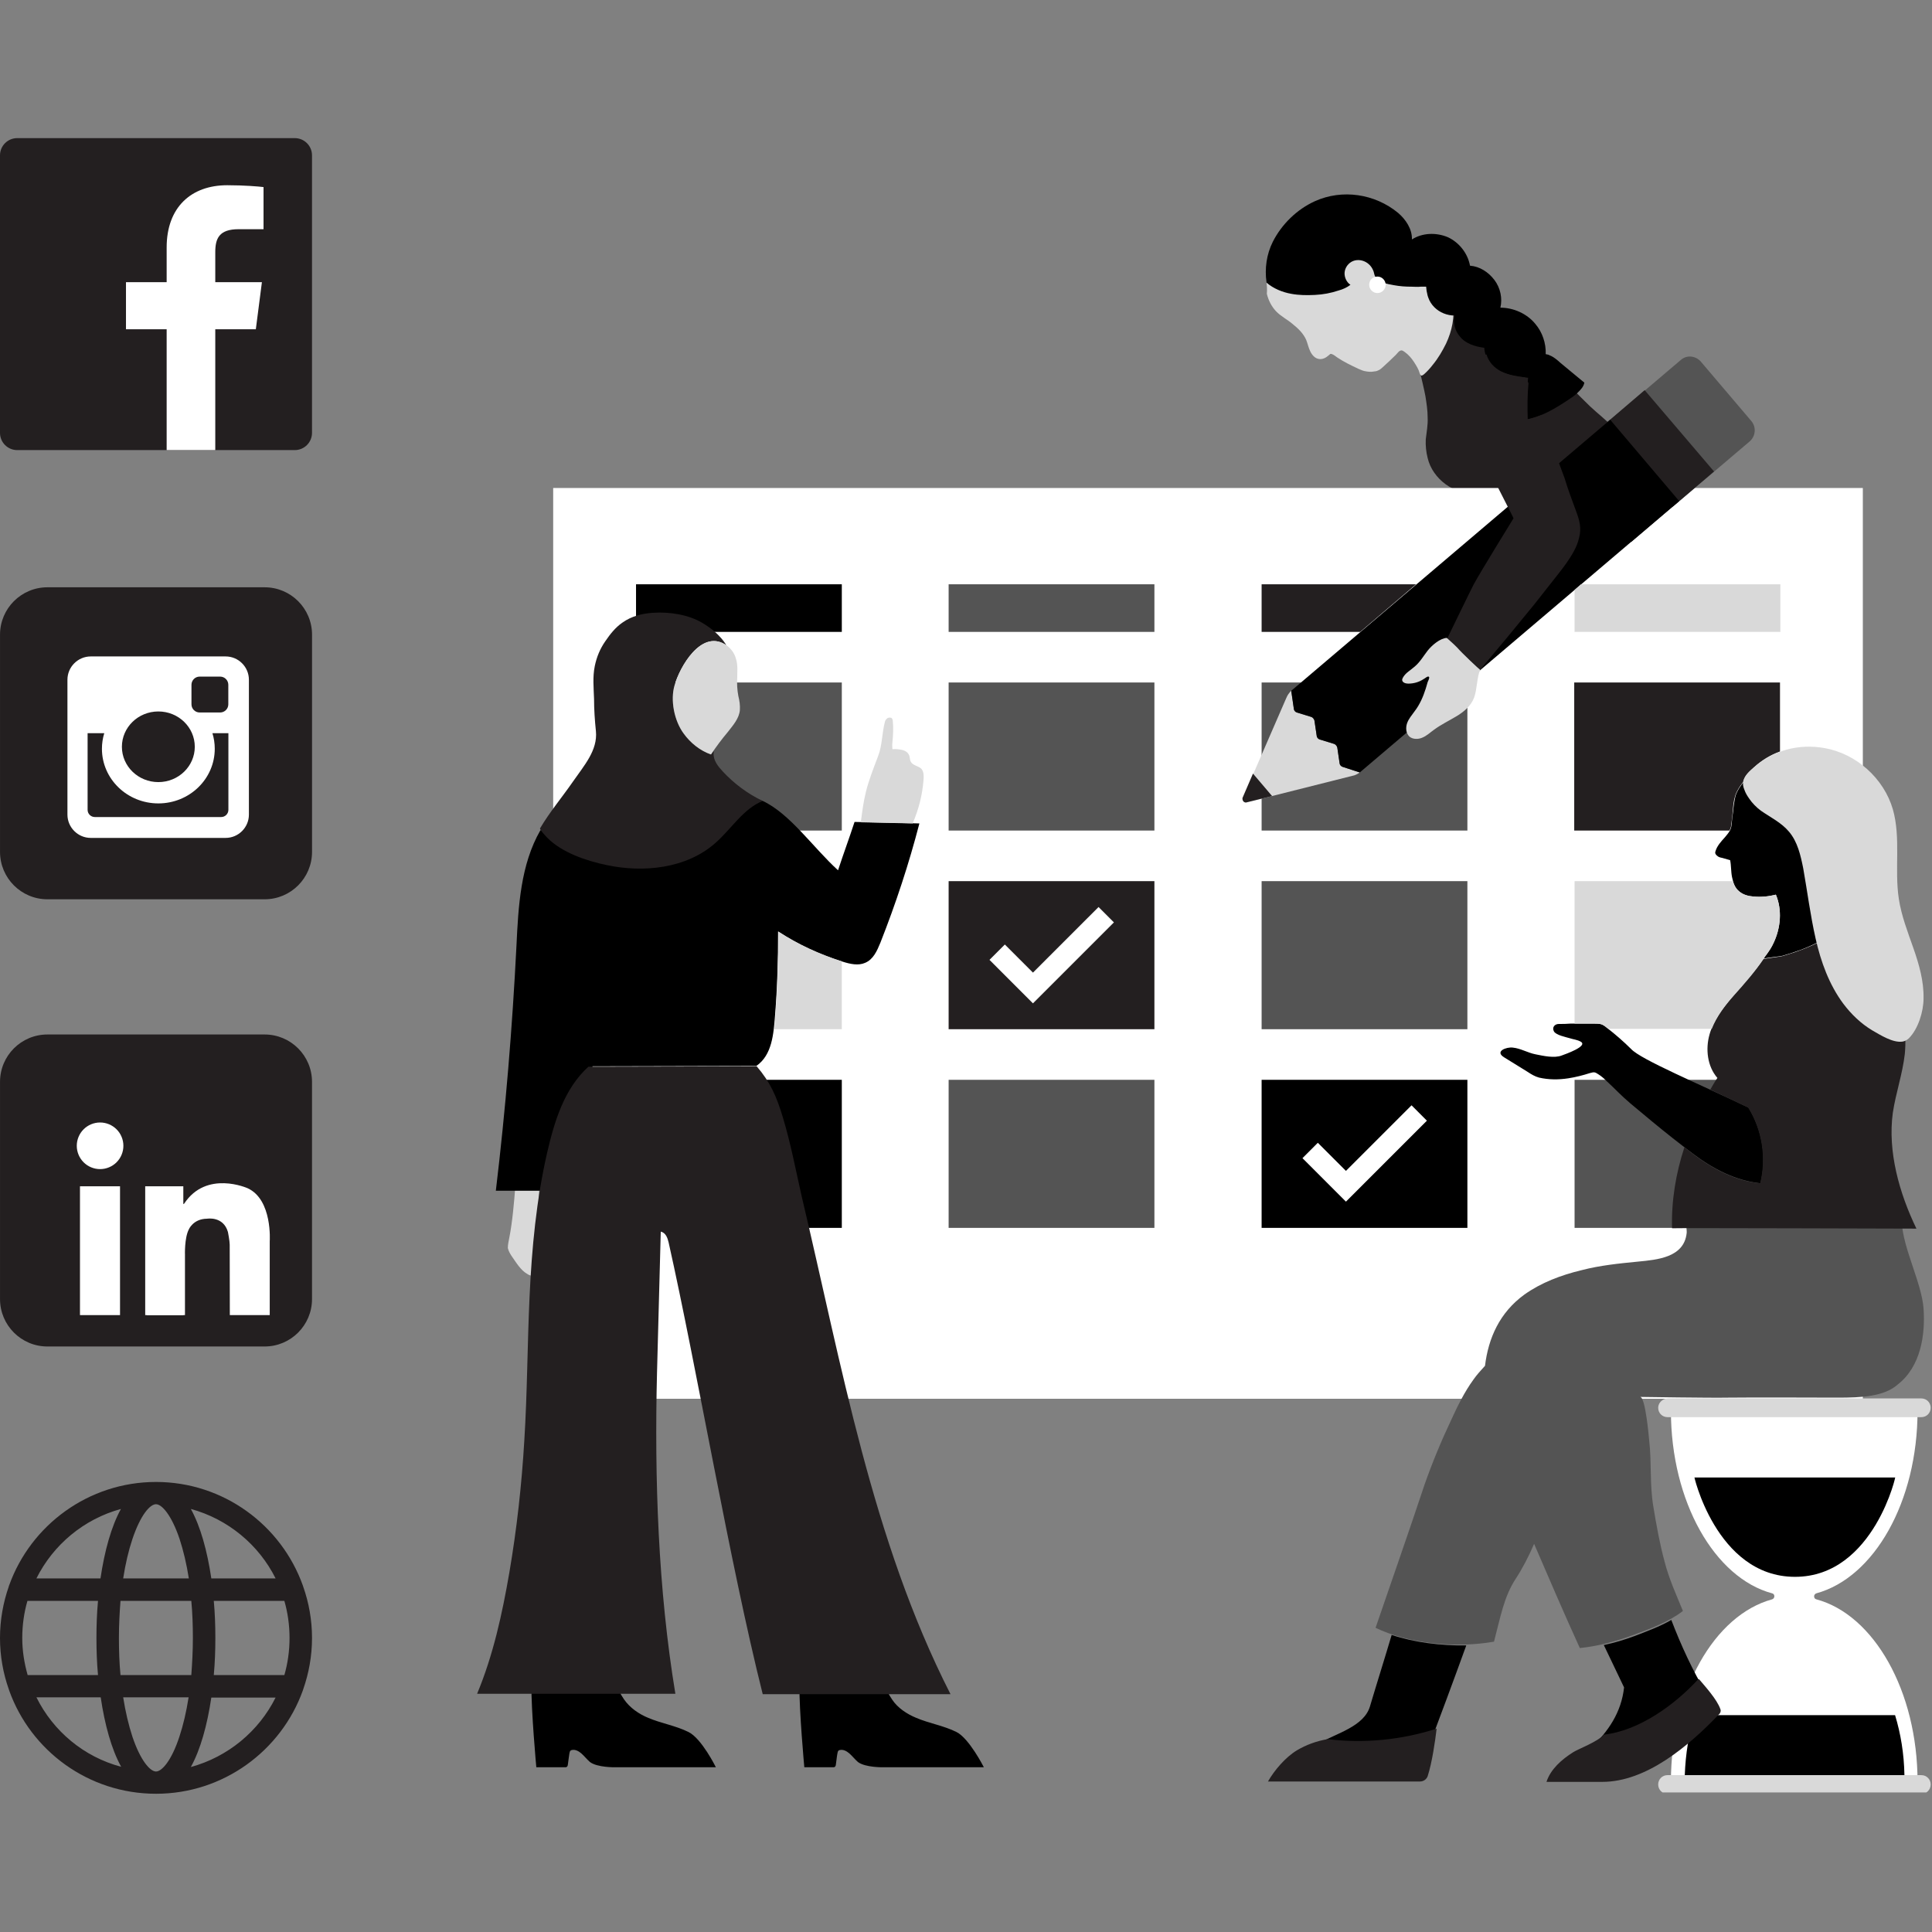
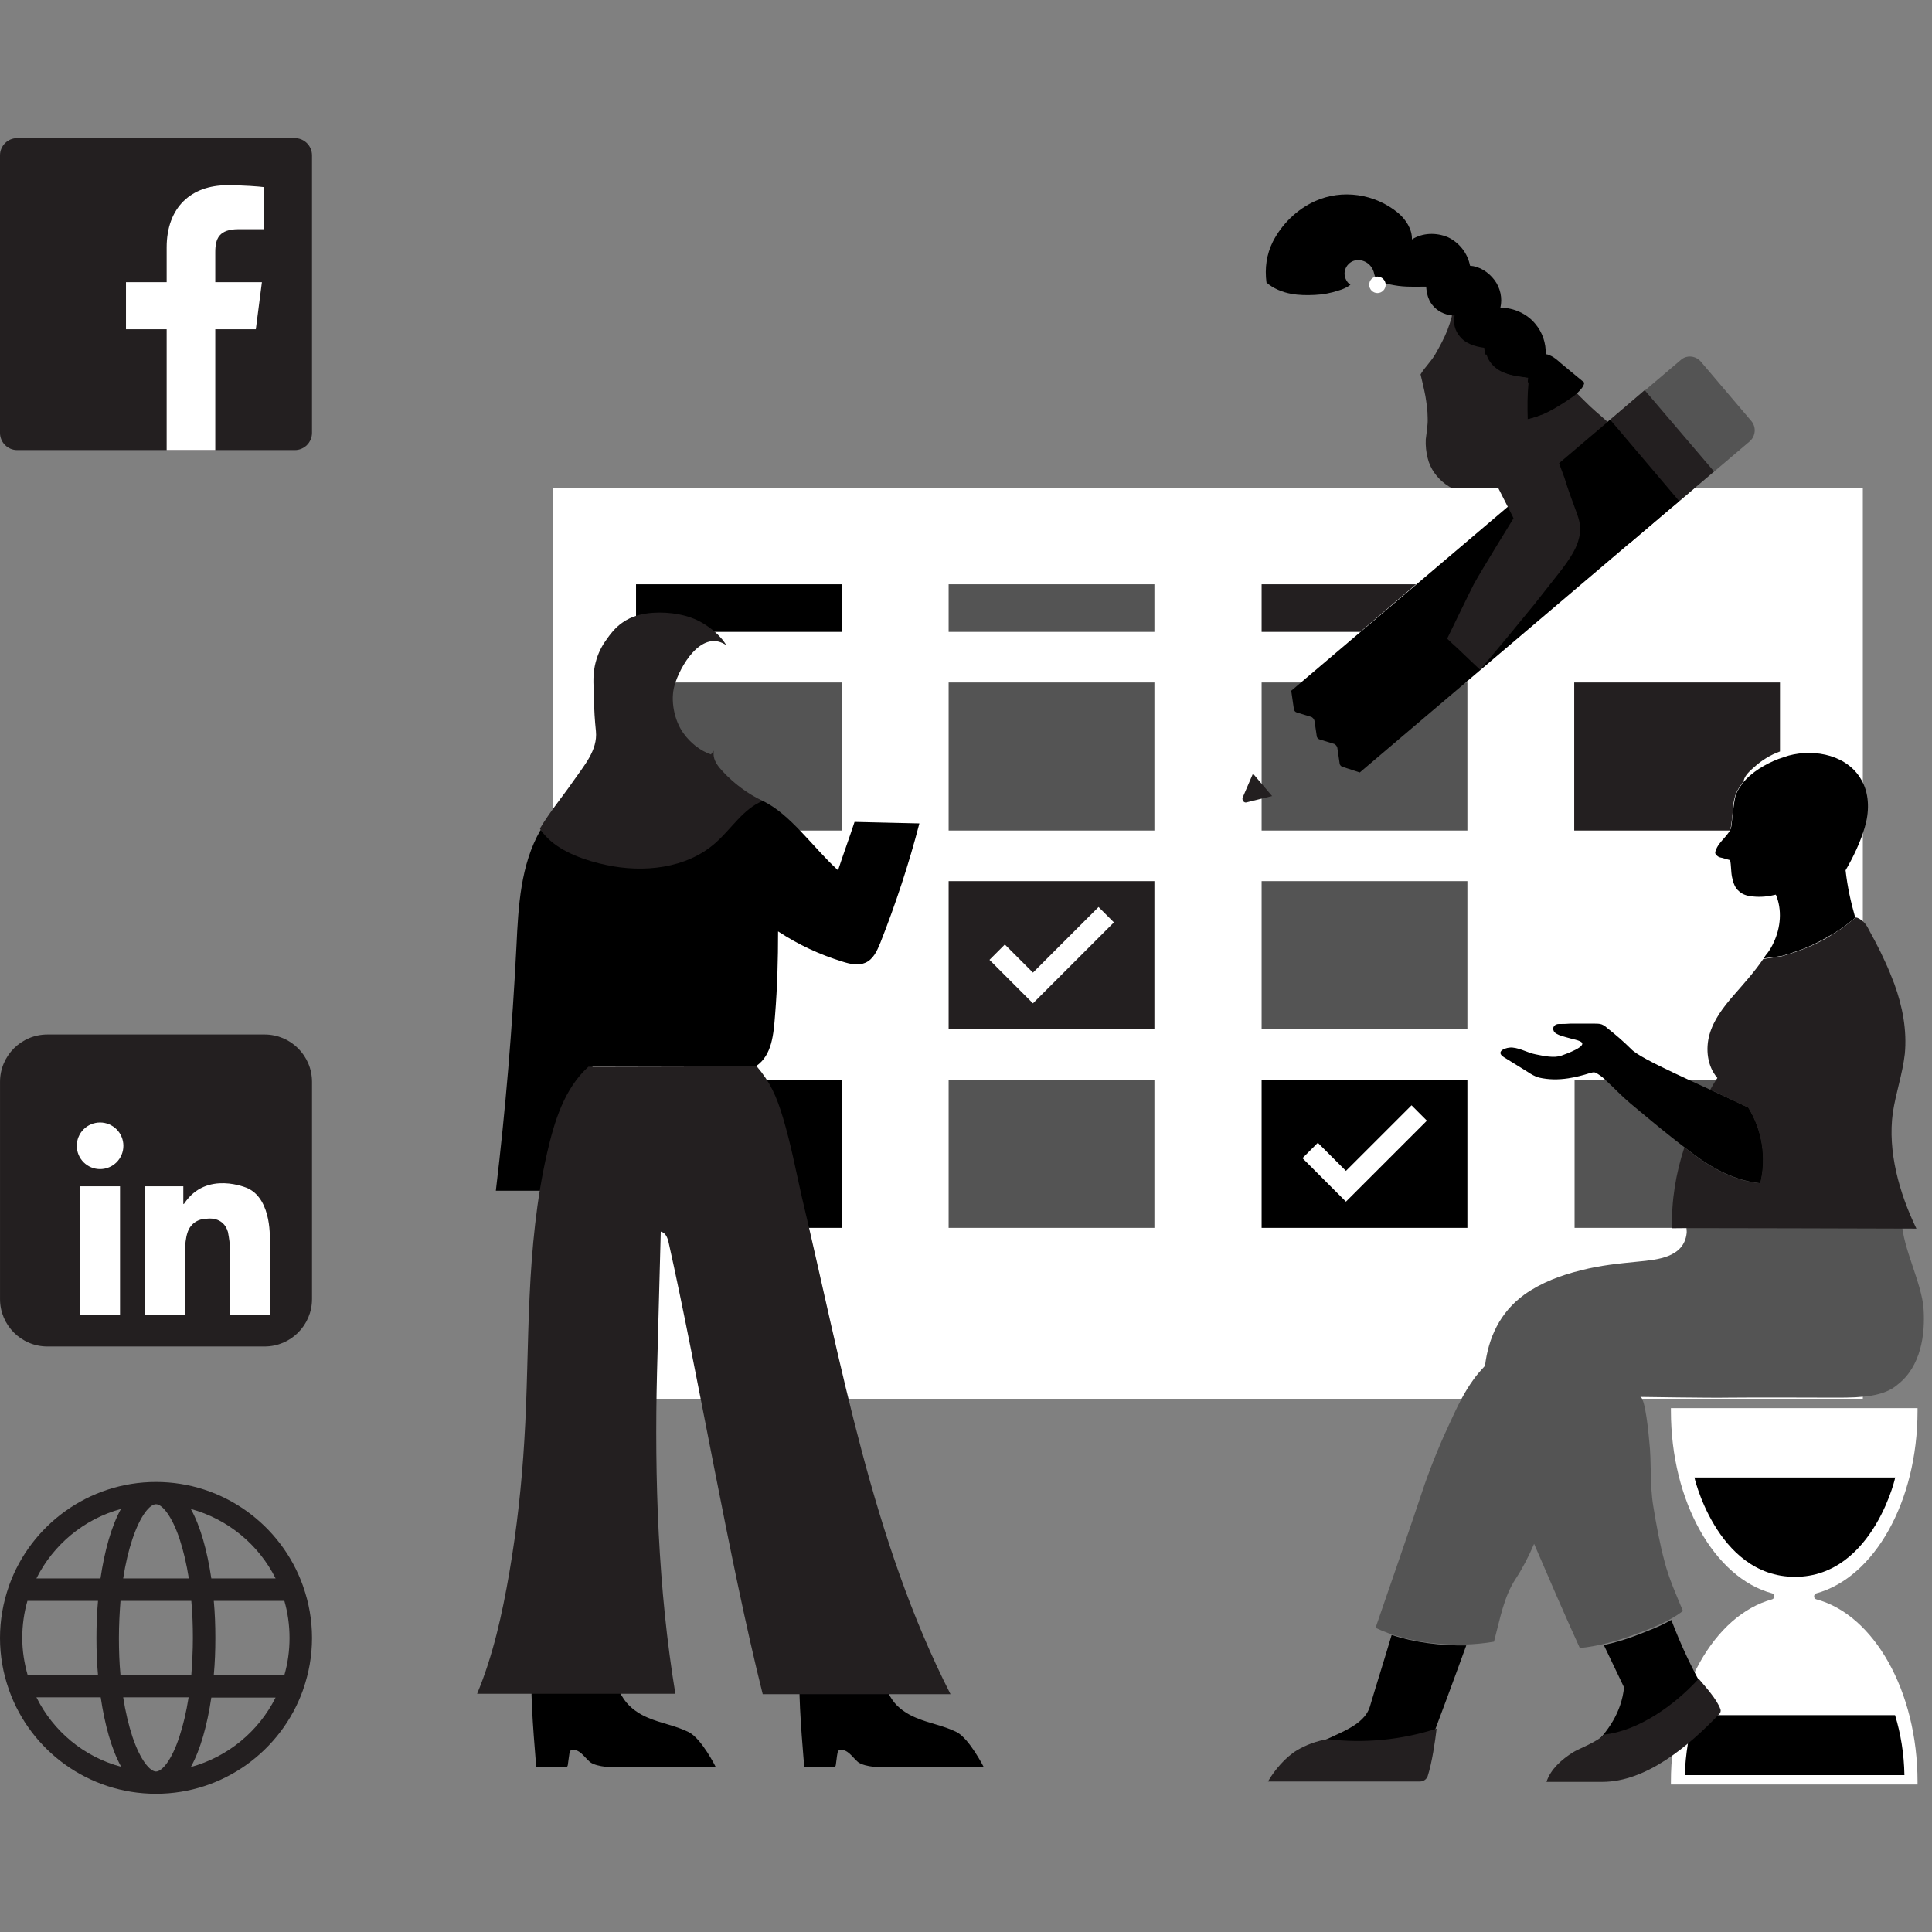
<svg xmlns="http://www.w3.org/2000/svg" width="500" zoomAndPan="magnify" viewBox="0 0 375 375" height="500" preserveAspectRatio="xMidYMid meet" version="1.0">
  <rect x="0" y="0" width="375" height="375" fill="#808080" stroke="none" />
  <defs>
    <clipPath id="a0833cca2d">
      <path d="M 0 26.809 L 60.75 26.809 L 60.75 87.559 L 0 87.559 Z M 0 26.809 " clip-rule="nonzero" />
    </clipPath>
    <clipPath id="9066ac0e6d">
      <path d="M 24 35 L 52 35 L 52 87.559 L 24 87.559 Z M 24 35 " clip-rule="nonzero" />
    </clipPath>
    <clipPath id="962257f135">
-       <path d="M 0 113.984 L 60.75 113.984 L 60.75 174.734 L 0 174.734 Z M 0 113.984 " clip-rule="nonzero" />
-     </clipPath>
+       </clipPath>
    <clipPath id="bbdf232aa9">
      <path d="M 0 200.797 L 60.75 200.797 L 60.75 261.547 L 0 261.547 Z M 0 200.797 " clip-rule="nonzero" />
    </clipPath>
    <clipPath id="c74b46a8aa">
      <path d="M 0 287.629 L 60.75 287.629 L 60.75 348.379 L 0 348.379 Z M 0 287.629 " clip-rule="nonzero" />
    </clipPath>
    <clipPath id="9ce9accae4">
      <path d="M 92.352 68 L 372 68 L 372 346 L 92.352 346 Z M 92.352 68 " clip-rule="nonzero" />
    </clipPath>
    <clipPath id="fc3765ec2d">
      <path d="M 130 113 L 375 113 L 375 347.906 L 130 347.906 Z M 130 113 " clip-rule="nonzero" />
    </clipPath>
  </defs>
  <g clip-path="url(#a0833cca2d)">
    <path fill="#231f20" d="M 57.215 87.363 C 59.062 87.363 60.559 85.867 60.559 84.023 L 60.559 30.148 C 60.559 28.305 59.062 26.809 57.215 26.809 L 3.344 26.809 C 1.496 26.809 0 28.305 0 30.148 L 0 84.023 C 0 85.867 1.496 87.363 3.344 87.363 Z M 57.215 87.363 " fill-opacity="1" fill-rule="nonzero" />
  </g>
  <g clip-path="url(#9066ac0e6d)">
    <path fill="#ffffff" d="M 41.785 87.363 L 41.785 63.914 L 49.656 63.914 L 50.836 54.773 L 41.785 54.773 L 41.785 48.938 C 41.785 46.293 42.52 44.488 46.312 44.488 L 51.152 44.488 L 51.152 36.312 C 50.316 36.203 47.441 35.953 44.102 35.953 C 37.121 35.953 32.348 40.211 32.348 48.035 L 32.348 54.773 L 24.453 54.773 L 24.453 63.914 L 32.348 63.914 L 32.348 87.363 Z M 41.785 87.363 " fill-opacity="1" fill-rule="nonzero" />
  </g>
  <g clip-path="url(#962257f135)">
    <path fill="#231f20" d="M 60.566 165.348 C 60.566 170.43 56.445 174.551 51.363 174.551 L 9.207 174.551 C 4.125 174.551 0.004 170.43 0.004 165.348 L 0.004 123.191 C 0.004 118.109 4.125 113.992 9.207 113.992 L 51.363 113.992 C 56.445 113.992 60.566 118.109 60.566 123.191 Z M 60.566 165.348 " fill-opacity="1" fill-rule="nonzero" />
  </g>
-   <path fill="#ffffff" d="M 17.613 127.414 L 43.793 127.414 C 46.281 127.414 48.312 129.449 48.312 131.938 L 48.312 158.117 C 48.312 160.602 46.281 162.637 43.793 162.637 L 17.613 162.637 C 15.125 162.637 13.09 160.602 13.09 158.117 L 13.09 131.938 C 13.09 129.449 15.125 127.414 17.613 127.414 Z M 38.75 131.328 C 37.875 131.328 37.164 132.043 37.164 132.914 L 37.164 136.707 C 37.164 137.582 37.875 138.293 38.75 138.293 L 42.73 138.293 C 43.602 138.293 44.316 137.582 44.316 136.707 L 44.316 132.914 C 44.316 132.043 43.602 131.328 42.73 131.328 Z M 44.332 142.309 L 41.23 142.309 C 41.527 143.27 41.684 144.281 41.684 145.332 C 41.684 151.191 36.781 155.941 30.734 155.941 C 24.688 155.941 19.785 151.191 19.785 145.332 C 19.785 144.281 19.945 143.27 20.238 142.309 L 17.004 142.309 L 17.004 157.188 C 17.004 157.961 17.633 158.586 18.406 158.586 L 42.934 158.586 C 43.703 158.586 44.332 157.961 44.332 157.188 Z M 30.734 138.094 C 26.828 138.094 23.66 141.164 23.66 144.949 C 23.66 148.734 26.828 151.805 30.734 151.805 C 34.641 151.805 37.809 148.734 37.809 144.949 C 37.809 141.164 34.641 138.094 30.734 138.094 Z M 30.734 138.094 " fill-opacity="1" fill-rule="nonzero" />
  <g clip-path="url(#bbdf232aa9)">
    <path fill="#231f20" d="M 60.562 252.148 C 60.562 257.23 56.441 261.352 51.359 261.352 L 9.203 261.352 C 4.121 261.352 0.004 257.23 0.004 252.148 L 0.004 209.992 C 0.004 204.91 4.121 200.793 9.203 200.793 L 51.359 200.793 C 56.441 200.793 60.562 204.91 60.562 209.992 Z M 60.562 252.148 " fill-opacity="1" fill-rule="nonzero" />
  </g>
  <path fill="#ffffff" d="M 23.949 222.398 C 23.949 222.695 23.922 222.988 23.863 223.281 C 23.805 223.57 23.719 223.855 23.605 224.129 C 23.492 224.402 23.352 224.664 23.188 224.91 C 23.023 225.156 22.836 225.387 22.625 225.598 C 22.414 225.809 22.184 225.996 21.938 226.16 C 21.691 226.324 21.43 226.465 21.156 226.578 C 20.883 226.691 20.598 226.777 20.309 226.836 C 20.016 226.895 19.723 226.922 19.426 226.922 C 19.129 226.922 18.832 226.895 18.543 226.836 C 18.25 226.777 17.969 226.691 17.695 226.578 C 17.418 226.465 17.16 226.324 16.91 226.16 C 16.664 225.996 16.438 225.809 16.227 225.598 C 16.016 225.387 15.828 225.156 15.664 224.91 C 15.5 224.664 15.359 224.402 15.246 224.129 C 15.133 223.855 15.047 223.57 14.988 223.281 C 14.93 222.988 14.902 222.695 14.902 222.398 C 14.902 222.102 14.93 221.805 14.988 221.516 C 15.047 221.223 15.133 220.941 15.246 220.668 C 15.359 220.391 15.5 220.133 15.664 219.883 C 15.828 219.637 16.016 219.41 16.227 219.199 C 16.438 218.988 16.664 218.801 16.91 218.637 C 17.16 218.473 17.418 218.332 17.695 218.219 C 17.969 218.105 18.25 218.02 18.543 217.961 C 18.832 217.902 19.129 217.875 19.426 217.875 C 19.723 217.875 20.016 217.902 20.309 217.961 C 20.598 218.02 20.883 218.105 21.156 218.219 C 21.43 218.332 21.691 218.473 21.938 218.637 C 22.184 218.801 22.414 218.988 22.625 219.199 C 22.836 219.41 23.023 219.637 23.188 219.883 C 23.352 220.133 23.492 220.391 23.605 220.668 C 23.719 220.941 23.805 221.223 23.863 221.516 C 23.922 221.805 23.949 222.102 23.949 222.398 Z M 23.949 222.398 " fill-opacity="1" fill-rule="nonzero" />
  <path fill="#ffffff" d="M 15.523 230.258 L 23.297 230.258 L 23.297 255.262 L 15.523 255.262 Z M 15.523 230.258 " fill-opacity="1" fill-rule="nonzero" />
  <path fill="#ffffff" d="M 28.184 230.258 L 35.582 230.258 L 35.582 255.262 L 28.184 255.262 Z M 28.184 230.258 " fill-opacity="1" fill-rule="nonzero" />
  <path fill="#ffffff" d="M 28.504 243.57 L 35.902 243.57 L 35.902 255.262 L 28.504 255.262 Z M 28.504 243.57 " fill-opacity="1" fill-rule="nonzero" />
  <path fill="#ffffff" d="M 35.902 243.57 C 35.902 243.57 35.785 240.328 36.641 238.641 C 36.641 238.641 37.496 236.562 40.188 236.551 C 40.188 236.551 43.34 236 44.242 239.129 C 44.242 239.129 44.586 240.863 44.586 241.598 C 44.586 242.332 44.609 255.262 44.609 255.262 L 52.355 255.262 L 52.355 240.938 C 52.355 240.938 52.918 232.848 48.062 230.633 C 48.062 230.633 40.078 227.047 35.746 233.629 C 35.746 233.629 34.801 234.281 34.672 232.457 C 34.539 230.633 33.434 235.258 33.398 235.355 C 33.367 235.453 34.672 244.578 34.672 244.578 Z M 35.902 243.57 " fill-opacity="1" fill-rule="nonzero" />
  <g clip-path="url(#c74b46a8aa)">
    <path fill="#231f20" d="M 58.859 327.879 C 59.953 324.738 60.562 321.422 60.562 317.93 C 60.562 314.441 59.953 311.082 58.859 307.984 C 58.816 307.895 58.816 307.809 58.773 307.723 C 54.586 296.027 43.371 287.648 30.281 287.648 C 17.191 287.648 5.977 296.027 1.789 307.68 C 1.746 307.766 1.703 307.852 1.703 307.941 C 0.609 311.082 0 314.441 0 317.93 C 0 321.422 0.609 324.781 1.703 327.879 C 1.746 327.969 1.746 328.055 1.789 328.141 C 5.977 339.836 17.191 348.168 30.281 348.168 C 43.371 348.168 54.586 339.793 58.773 328.141 C 58.816 328.055 58.816 327.969 58.859 327.879 Z M 30.281 343.848 C 29.148 343.848 27.27 341.754 25.699 337.086 C 24.957 334.816 24.348 332.242 23.91 329.449 L 36.609 329.449 C 36.172 332.242 35.562 334.859 34.82 337.086 C 33.293 341.754 31.414 343.848 30.281 343.848 Z M 23.387 325.133 C 23.168 322.82 23.082 320.418 23.082 317.93 C 23.082 315.445 23.211 313.043 23.387 310.73 L 37.133 310.73 C 37.352 313.043 37.438 315.445 37.438 317.93 C 37.438 320.418 37.305 322.82 37.133 325.133 Z M 4.32 317.93 C 4.32 315.445 4.668 313 5.324 310.73 L 19.023 310.73 C 18.805 313.09 18.719 315.531 18.719 317.93 C 18.719 320.332 18.805 322.773 19.023 325.133 L 5.367 325.133 C 4.711 322.82 4.32 320.418 4.32 317.93 Z M 30.281 291.969 C 31.414 291.969 33.293 294.062 34.863 298.734 C 35.605 301.004 36.215 303.578 36.652 306.367 L 23.91 306.367 C 24.348 303.531 24.957 300.957 25.699 298.734 C 27.27 294.062 29.102 291.969 30.281 291.969 Z M 41.496 310.73 L 55.195 310.73 C 55.852 313 56.199 315.445 56.199 317.93 C 56.199 320.418 55.852 322.863 55.195 325.133 L 41.496 325.133 C 41.715 322.773 41.801 320.332 41.801 317.93 C 41.801 315.488 41.715 313.09 41.496 310.73 Z M 53.492 306.367 L 41.016 306.367 C 40.23 301.047 38.922 296.289 37.043 292.887 C 44.242 294.852 50.223 299.824 53.492 306.367 Z M 23.473 292.887 C 21.598 296.289 20.289 301.047 19.504 306.367 L 7.07 306.367 C 10.34 299.824 16.273 294.852 23.473 292.887 Z M 7.07 329.449 L 19.547 329.449 C 20.332 334.773 21.641 339.531 23.52 342.934 C 16.273 341.012 10.34 336.039 7.07 329.449 Z M 37.043 342.977 C 38.922 339.574 40.23 334.816 41.016 329.496 L 53.492 329.496 C 50.223 336.039 44.242 341.012 37.043 342.977 Z M 37.043 342.977 " fill-opacity="1" fill-rule="nonzero" />
  </g>
  <path fill="#231f20" d="M 313.629 83.801 C 313.629 83.508 313.34 83.293 313.047 82.926 C 311.738 81.473 310.062 80.234 308.609 78.852 C 307.52 77.762 306.355 76.672 305.336 75.578 C 304.316 74.562 303.227 73.613 302.352 72.449 C 301.406 71.141 300.461 69.832 299.297 68.668 C 297.262 66.559 294.934 65.32 292.312 64.012 C 289.328 62.484 282.055 58.773 282.055 58.773 C 282.199 58.848 281.836 61.32 281.762 61.539 C 281.547 62.41 281.254 63.211 280.965 64.012 C 280.309 65.684 279.508 67.141 278.637 68.668 C 277.836 70.121 276.598 71.215 275.727 72.668 C 275.727 72.668 276.453 75.652 276.672 76.891 C 276.891 78.27 277.105 79.652 277.105 81.035 C 277.18 82.492 276.891 83.875 276.742 85.254 C 276.672 86.418 276.816 87.801 277.105 88.895 C 278.055 92.969 282.273 96.094 286.492 95.73 C 288.02 97.625 289.547 99.734 291.949 100.098 C 293.402 100.316 294.859 99.879 296.098 99.152 C 297.332 98.422 298.426 97.406 299.441 96.387 C 302.715 93.184 309.699 90.859 311.375 86.566 C 311.664 85.766 312.391 85.184 312.973 84.602 C 313.484 84.238 313.629 84.02 313.629 83.801 Z M 313.629 83.801 " fill-opacity="1" fill-rule="nonzero" />
  <path fill="#ffffff" d="M 107.371 94.715 L 361.574 94.715 L 361.574 271.504 L 107.371 271.504 Z M 324.324 273.832 C 324.324 291.512 332.836 306.281 343.969 309.266 C 344.258 309.336 344.402 309.555 344.402 309.848 C 344.402 310.137 344.188 310.355 343.969 310.43 C 332.762 313.484 324.324 328.18 324.324 345.859 C 324.324 346.004 324.324 346.223 324.324 346.367 L 372.195 346.367 C 372.195 346.223 372.195 346.004 372.195 345.859 C 372.195 328.18 363.684 313.41 352.551 310.43 C 352.262 310.355 352.117 310.137 352.117 309.848 C 352.117 309.555 352.336 309.336 352.551 309.266 C 363.758 306.207 372.195 291.512 372.195 273.832 C 372.195 273.688 372.195 273.469 372.195 273.324 L 324.324 273.324 C 324.324 273.469 324.324 273.613 324.324 273.832 Z M 324.324 273.832 " fill-opacity="1" fill-rule="nonzero" />
  <path fill="#545454" d="M 184.129 113.41 L 224.07 113.41 L 224.07 122.652 L 184.129 122.652 Z M 123.453 132.473 L 163.395 132.473 L 163.395 161.211 L 123.453 161.211 Z M 184.129 132.473 L 224.07 132.473 L 224.07 161.211 L 184.129 161.211 Z M 184.129 209.59 L 224.07 209.59 L 224.07 238.328 L 184.129 238.328 Z M 244.879 132.473 L 284.82 132.473 L 284.82 161.211 L 244.879 161.211 Z M 244.879 171.031 L 284.82 171.031 L 284.82 199.77 L 244.879 199.77 Z M 305.625 209.59 L 345.566 209.59 L 345.566 238.328 L 305.625 238.328 Z M 373.359 253.973 C 372.996 249.023 369.359 242.258 369.141 237.238 C 369.141 236.875 363.828 236 363.32 235.855 C 361.355 235.492 359.32 235.129 357.281 234.836 C 353.281 234.328 349.277 234.109 345.277 234.254 C 341.277 234.402 337.203 234.836 333.273 235.711 C 332.328 235.93 331.309 236.148 330.363 236.363 C 329.707 236.512 327.816 236.656 327.453 237.164 C 327.16 237.527 327.453 238.84 327.379 239.348 C 326.871 244.078 321.703 244.512 317.922 244.879 C 314.211 245.242 310.574 245.605 306.938 246.551 C 303.008 247.496 299.152 248.949 295.879 251.277 C 291.074 254.77 288.895 259.719 288.238 265.102 C 287.438 265.977 286.637 266.848 285.984 267.793 C 284.238 270.195 282.926 272.887 281.691 275.578 C 279.727 279.727 277.98 283.945 276.453 288.312 C 273.906 296.023 269.613 308.316 266.996 315.957 C 273.324 319.012 282.492 319.957 289.984 318.648 C 291.223 313.992 291.875 309.992 294.203 306.426 C 295.367 304.68 296.68 302.207 297.77 299.66 C 300.68 306.426 303.59 313.191 306.645 319.887 C 310.211 319.523 313.703 318.578 317.047 317.34 C 320.25 316.176 323.961 314.793 326.652 312.684 C 325.344 309.48 323.961 306.5 323.086 303.078 C 322.141 299.586 321.488 295.949 320.906 292.387 C 320.176 287.945 320.613 284.02 320.105 279.582 C 320.031 278.781 319.375 271.215 318.359 271.141 C 318.43 271.141 332.109 271.359 335.457 271.285 C 342.223 271.215 349.934 271.285 356.699 271.285 C 361.355 271.285 365.723 271.066 368.34 268.738 C 372.852 265.246 373.723 258.992 373.359 253.973 Z M 330.07 70.121 L 339.965 81.762 C 340.91 82.926 340.766 84.602 339.676 85.621 L 324.688 98.352 L 311.301 82.562 L 326.289 69.832 C 327.379 68.887 329.055 69.031 330.07 70.121 Z M 330.07 70.121 " fill-opacity="1" fill-rule="nonzero" />
  <path fill="#231f20" d="M 319.23 75.727 L 332.691 91.512 L 316.613 105.191 L 303.227 89.402 Z M 319.23 75.727 " fill-opacity="1" fill-rule="nonzero" />
-   <path fill="#d9d9d9" d="M 263.938 149.934 C 263.504 150.223 262.992 150.516 262.484 150.59 L 241.969 155.754 C 241.457 155.828 241.094 155.391 241.238 154.879 L 249.68 135.457 C 249.898 134.945 250.188 134.508 250.625 134.074 L 251.133 137.566 C 251.207 137.855 251.426 138.148 251.715 138.293 L 254.555 139.164 C 254.844 139.238 255.137 139.531 255.137 139.895 L 255.57 142.805 C 255.645 143.094 255.863 143.387 256.152 143.531 L 258.992 144.402 C 259.281 144.477 259.574 144.77 259.574 145.133 L 260.012 148.113 C 260.082 148.406 260.301 148.695 260.594 148.844 Z M 245.824 54.555 C 245.605 46.914 252.66 39.492 260.301 39.785 C 264.23 39.93 268.012 41.82 270.559 44.879 C 272.887 47.641 274.125 51.062 275.289 54.48 C 277.324 56.152 279.727 57.391 281.98 58.773 C 282.418 61.465 281.836 64.23 280.672 66.703 C 279.945 68.16 279.145 69.539 278.125 70.777 C 277.617 71.434 277.105 72.016 276.453 72.598 C 275.652 73.324 275.652 72.598 275.359 71.867 C 275.215 71.504 274.996 71.141 274.777 70.777 C 274.344 70.051 273.832 69.324 273.18 68.742 C 272.887 68.523 272.379 68.012 272.016 68.012 C 271.578 68.012 271.215 68.594 270.922 68.887 C 270.121 69.688 269.25 70.488 268.375 71.285 C 268.16 71.504 267.941 71.652 267.723 71.797 C 267.43 71.941 267.141 72.086 266.777 72.086 C 266.121 72.234 265.465 72.16 264.812 72.016 C 264.449 71.941 264.012 71.723 263.648 71.578 C 262.266 70.922 260.883 70.27 259.574 69.395 C 259.281 69.176 258.918 68.887 258.555 68.742 C 258.191 68.594 258.191 68.742 257.828 69.031 C 257.316 69.469 256.734 69.758 256.082 69.688 C 255.281 69.613 254.699 68.957 254.336 68.23 C 253.973 67.504 253.824 66.703 253.535 65.977 C 252.953 64.668 251.934 63.719 250.844 62.848 C 249.824 61.973 248.586 61.391 247.641 60.375 C 246.77 59.43 246.188 58.266 245.895 57.027 C 245.969 56.227 245.895 55.426 245.824 54.555 Z M 98.859 240.223 C 99.441 237.312 99.805 233.238 100.023 230.254 C 100.172 228.797 100.172 227.633 101.699 227.125 C 102.352 226.906 103.879 227.418 104.391 228.07 C 105.043 228.797 104.609 230.836 104.609 231.781 C 104.535 234.547 104.461 237.312 104.246 240.074 C 104.172 241.457 104.027 242.84 103.953 244.148 C 103.879 244.949 103.734 245.75 103.59 246.551 C 103.516 246.914 103.664 247.422 103.227 247.57 C 102.934 247.641 102.57 247.422 102.352 247.277 C 101.043 246.551 100.172 245.023 99.297 243.785 C 99.008 243.348 98.715 242.84 98.57 242.258 C 98.57 241.602 98.715 240.949 98.859 240.223 Z M 98.859 240.223 " fill-opacity="1" fill-rule="nonzero" />
  <path fill="#000000" d="M 123.453 113.41 L 163.395 113.41 L 163.395 122.652 L 123.453 122.652 Z M 123.453 209.59 L 163.395 209.59 L 163.395 238.328 L 123.453 238.328 Z M 367.832 286.781 L 328.906 286.781 C 328.543 285.473 332.91 306.062 348.406 306.062 C 363.902 306.062 368.266 285.402 367.832 286.781 Z M 367.832 332.91 L 328.906 332.91 C 327.816 336.473 327.16 340.402 327.016 344.551 L 369.648 344.551 C 369.578 340.402 368.922 336.473 367.832 332.91 Z M 339.383 214.977 C 342.074 219.34 342.949 224.723 341.711 229.672 C 336.91 229.164 332.547 226.906 328.688 223.996 C 327.309 222.977 325.926 221.887 324.613 220.867 C 321.852 218.688 319.16 216.43 316.465 214.176 C 314.574 212.574 313.555 211.41 311.738 209.738 C 311.301 209.301 310.793 208.863 310.211 208.5 C 309.555 208.062 309.41 208.062 308.609 208.281 C 307.227 208.719 305.844 209.082 304.391 209.301 C 302.5 209.59 300.605 209.59 298.715 209.156 C 297.914 208.938 297.188 208.5 296.531 208.062 C 295.004 207.117 293.477 206.172 291.949 205.227 C 290.059 204.062 292.387 203.188 293.621 203.336 C 295.148 203.48 296.531 204.352 298.059 204.645 C 299.516 204.934 301.699 205.445 303.152 204.863 C 303.734 204.645 308.391 203.043 306.789 202.172 C 306.137 201.809 305.336 201.734 304.68 201.516 C 303.953 201.297 302.062 200.934 301.625 200.207 C 301.188 199.406 301.77 198.75 302.57 198.75 C 303.297 198.75 304.098 198.75 304.828 198.68 C 306.355 198.68 307.883 198.68 309.41 198.68 C 309.918 198.68 310.43 198.68 310.863 198.824 C 311.227 198.969 311.594 199.188 311.883 199.48 C 313.555 200.789 315.156 202.172 316.613 203.625 C 318.504 205.664 329.781 210.391 339.383 214.977 Z M 251.062 133.711 L 312.539 81.473 L 325.926 97.258 L 264.449 149.496 L 263.938 149.934 L 260.594 148.844 C 260.301 148.77 260.012 148.477 260.012 148.113 L 259.574 145.133 C 259.5 144.84 259.281 144.551 258.992 144.402 L 256.152 143.531 C 255.863 143.457 255.57 143.168 255.57 142.805 L 255.137 139.895 C 255.062 139.602 254.844 139.312 254.555 139.164 L 251.715 138.293 C 251.426 138.219 251.133 137.93 251.133 137.566 L 250.625 134.074 Z M 244.879 209.59 L 244.879 238.328 L 284.82 238.328 L 284.82 209.59 Z M 261.246 233.238 L 252.809 224.797 L 255.789 221.812 L 261.246 227.27 L 273.98 214.539 L 276.961 217.523 Z M 307.52 74.27 C 307.371 75.07 306.863 75.578 306.281 76.16 C 305.699 76.742 305.043 77.18 304.391 77.617 C 301.844 79.289 299.371 80.816 296.387 81.398 C 296.312 78.707 296.312 76.016 296.605 73.324 C 294.785 73.18 292.895 72.887 291.223 72.086 C 289.402 71.215 288.238 69.539 288.094 67.504 C 286.348 67.285 284.457 66.703 283.363 65.32 C 282.418 64.23 281.98 62.629 282.344 61.246 C 280.891 61.246 279.434 60.664 278.418 59.645 C 277.906 59.137 277.473 58.48 277.254 57.828 C 277.105 57.465 277.035 57.102 276.961 56.734 C 276.891 56.52 276.816 55.645 276.816 55.645 C 276.816 55.645 276.016 55.645 275.727 55.645 C 275.145 55.719 274.562 55.645 273.98 55.645 C 272.816 55.645 271.723 55.57 270.559 55.355 C 269.324 55.137 267.141 54.773 266.777 53.316 C 266.629 52.516 266.266 51.789 265.684 51.281 C 264.957 50.625 263.938 50.332 262.992 50.551 C 262.047 50.77 261.246 51.57 261.027 52.59 C 260.809 53.609 261.32 54.773 262.121 55.281 C 261.465 55.789 260.664 56.152 259.863 56.371 C 258.336 56.883 256.809 57.172 255.207 57.246 C 253.68 57.316 252.152 57.316 250.625 57.027 C 248.953 56.734 247.133 56.008 245.824 54.844 C 245.461 52.078 245.824 49.387 247.059 46.914 C 248.805 43.496 251.715 40.656 255.207 39.059 C 260.52 36.656 266.848 37.602 271.359 41.312 C 272.816 42.551 274.125 44.441 274.051 46.477 C 276.09 45.168 278.781 45.094 281.035 46.043 C 283.219 47.059 284.891 49.168 285.328 51.57 C 287.219 51.715 288.895 52.809 290.059 54.336 C 291.223 55.863 291.656 57.898 291.223 59.719 C 293.77 59.719 296.387 60.883 297.988 62.848 C 299.371 64.449 300.098 66.629 300.023 68.742 C 300.316 68.812 300.535 68.812 300.754 68.957 C 301.551 69.25 302.207 69.832 302.863 70.414 C 304.461 71.723 305.992 73.031 307.52 74.27 Z M 148.043 155.461 C 153.352 157.938 157.863 164.559 162.664 168.922 C 163.684 165.793 164.848 162.664 165.867 159.535 L 178.453 159.828 C 176.414 167.684 173.871 175.398 170.887 182.965 C 170.23 184.562 169.504 186.238 167.902 186.891 C 166.594 187.473 164.992 187.109 163.609 186.676 C 159.102 185.293 155.027 183.398 151.023 180.781 C 151.023 186.238 150.879 191.621 150.441 197.004 C 150.152 200.715 149.859 204.789 146.805 206.898 L 115.012 206.973 L 115.375 231.125 L 96.242 231.125 C 98.133 215.34 99.441 199.48 100.242 183.617 C 100.605 175.906 101.043 167.832 104.898 161.137 C 114.574 161.43 124.25 161.355 133.418 158.445 C 135.82 157.645 138.148 156.699 140.547 156.043 C 142.949 155.316 145.715 154.445 148.043 155.461 Z M 125.781 333.418 C 128.324 334.508 131.164 334.945 133.637 336.184 C 136.184 337.418 138.949 343.023 138.949 343.023 L 119.379 343.023 C 119.379 343.023 115.957 343.094 114.504 342.004 C 113.922 341.492 113.41 340.84 112.828 340.328 C 112.32 339.895 111.664 339.531 111.012 339.676 C 110.574 339.746 110.574 340.113 110.5 340.477 C 110.43 340.766 110.281 342.223 110.211 342.586 C 110.137 343.094 109.699 343.023 109.699 343.023 L 104.098 343.023 C 104.098 343.023 103.082 331.965 103.152 327.016 C 103.152 327.816 116.102 327.523 117.34 327.453 C 120.25 327.234 119.594 327.598 121.125 329.852 C 122.289 331.527 124.035 332.691 125.781 333.418 Z M 177.797 333.418 C 180.344 334.508 183.184 334.945 185.656 336.184 C 188.129 337.418 190.965 343.023 190.965 343.023 L 171.395 343.023 C 171.395 343.023 167.977 343.094 166.52 342.004 C 165.938 341.492 165.43 340.84 164.848 340.328 C 164.34 339.895 163.684 339.531 163.027 339.676 C 162.594 339.746 162.594 340.113 162.52 340.477 C 162.445 340.766 162.301 342.223 162.23 342.586 C 162.156 343.094 161.719 343.023 161.719 343.023 L 156.117 343.023 C 156.117 343.023 155.098 331.965 155.172 327.016 C 155.172 327.816 168.121 327.523 169.359 327.453 C 172.27 327.234 171.613 327.598 173.141 329.852 C 174.234 331.527 176.051 332.691 177.797 333.418 Z M 333.273 166.086 C 332.98 165.867 332.836 165.574 332.98 165.211 C 333.273 164.191 334.074 163.32 334.801 162.52 C 335.527 161.648 336.039 161.066 336.109 159.973 C 336.184 159.172 336.254 158.371 336.402 157.5 C 336.473 156.555 336.621 155.535 336.836 154.59 C 336.984 154.008 337.273 153.5 337.566 152.988 C 337.785 152.699 338 152.336 338.219 152.043 C 339.965 149.859 342.73 148.262 345.203 147.312 C 345.859 147.098 346.516 146.879 347.168 146.66 C 352.336 145.277 358.883 146.586 361.5 151.754 C 362.883 154.445 362.812 157.719 361.938 160.629 C 361.066 163.539 359.754 166.305 358.227 168.922 C 358.59 172.195 359.246 175.105 360.117 178.16 C 360.047 178.16 360.047 178.234 359.973 178.234 C 359.754 178.453 359.465 178.672 359.246 178.816 C 358.301 179.617 357.281 180.344 356.191 181 C 354.082 182.309 351.898 183.473 349.57 184.348 C 348.406 184.781 347.242 185.145 346.004 185.512 C 345.422 185.656 342.441 185.945 342.293 186.094 C 342.512 185.727 342.73 185.363 342.949 185.145 C 343.457 184.492 343.895 183.766 344.258 182.965 C 345.641 180.055 345.934 176.562 344.695 173.652 C 343.238 174.016 341.785 174.16 340.328 174.016 C 339.383 173.941 338.367 173.723 337.637 173.07 C 336.766 172.414 336.402 171.324 336.184 170.23 C 335.965 169.141 336.039 168.051 335.82 166.957 C 335.309 166.812 334.801 166.668 334.293 166.52 C 333.926 166.449 333.562 166.375 333.273 166.086 Z M 317.266 317.559 C 315.301 318.285 313.34 318.867 311.301 319.305 L 315.23 327.523 C 314.719 332.328 312.176 336.109 308.684 339.383 C 317.121 338.074 325.125 334.727 331.234 328.762 C 328.543 324.25 326.289 319.375 324.398 314.43 C 322.141 315.738 319.523 316.684 317.266 317.559 Z M 270.121 317.34 C 268.742 321.996 267.285 326.578 265.902 331.234 C 264.738 335.09 259.5 336.402 256.008 338.367 C 262.484 341.566 270.27 342.293 277.035 339.82 C 279.582 333.055 282.129 326.215 284.602 319.375 C 279.652 319.449 274.488 318.793 270.121 317.34 Z M 270.121 317.34 " fill-opacity="1" fill-rule="nonzero" />
  <g clip-path="url(#9ce9accae4)">
    <path fill="#231f20" d="M 241.895 155.754 L 246.914 154.516 L 243.203 150.152 L 241.168 154.879 C 241.094 155.391 241.457 155.828 241.895 155.754 Z M 251.715 339.746 C 249.535 341.059 247.352 343.605 246.113 345.785 L 275.652 345.785 C 276.309 345.785 276.891 345.352 277.105 344.77 C 277.98 342.074 278.562 337.93 278.852 335.527 C 272.086 337.711 264.812 338.438 257.684 337.566 C 255.57 337.93 253.535 338.656 251.715 339.746 Z M 333.926 331.746 C 334.074 332.109 333.926 332.473 333.711 332.691 C 327.742 338.949 319.523 345.859 311.012 345.859 L 300.172 345.859 C 300.969 343.387 303.152 341.492 305.336 340.113 C 306.355 339.457 310.137 338.074 311.301 336.691 C 318.066 335.965 325.051 330.945 329.637 325.926 L 329.781 325.926 C 330.945 327.309 333.273 329.852 333.926 331.746 Z M 184.129 171.031 L 184.129 199.77 L 224.07 199.77 L 224.07 171.031 Z M 200.496 194.75 L 192.059 186.309 L 195.039 183.328 L 200.496 188.785 L 213.23 176.051 L 216.211 179.035 Z M 146.879 206.973 C 149.496 210.027 150.734 212.793 151.973 216.941 C 153.5 222.031 154.445 227.051 155.609 232.219 C 163.395 264.957 169.215 298.859 184.492 328.836 L 148.043 328.836 C 141.641 303.371 135.309 265.828 129.781 241.168 C 129.562 240.223 129.199 239.273 128.254 239.055 L 127.527 266.41 C 127.016 286.93 127.742 308.535 131.09 328.762 L 92.605 328.762 C 95.73 321.27 97.477 313.266 98.859 305.262 C 100.316 296.75 101.262 288.164 101.77 279.582 C 102.352 270.27 102.352 260.957 102.789 251.645 C 103.227 242.258 104.098 232.871 106.207 223.707 C 107.59 217.738 109.484 211.336 114.211 207.047 Z M 335.672 161.211 L 305.555 161.211 L 305.555 132.473 L 345.496 132.473 L 345.496 145.859 C 343.676 146.516 342.004 147.531 340.547 148.844 C 339.746 149.57 338.73 150.371 338.438 151.535 C 338.438 151.605 338.438 151.605 338.438 151.68 C 338.367 151.824 338.219 151.898 338.148 152.043 C 337.93 152.336 337.711 152.625 337.492 152.988 C 337.203 153.5 336.91 154.008 336.766 154.59 C 336.473 155.535 336.402 156.48 336.328 157.5 C 336.254 158.301 336.184 159.102 336.039 159.973 C 336.039 160.41 335.891 160.848 335.672 161.211 Z M 148.043 155.461 C 144.258 156.992 142.004 160.848 138.875 163.609 C 133.199 168.633 124.832 169.43 117.703 167.902 C 113.848 167.102 109.117 165.504 106.281 162.664 C 106.062 162.445 104.68 160.992 104.828 160.773 C 106.719 157.574 109.117 154.734 111.23 151.68 C 113.34 148.625 116.031 145.641 115.668 141.93 C 115.449 139.82 115.305 137.711 115.305 135.672 C 115.23 133.492 115.012 131.383 115.449 129.27 C 115.812 127.523 116.469 125.926 117.484 124.469 C 118.43 123.086 119.449 121.777 120.832 120.832 C 122.578 119.594 124.617 119.086 126.727 118.941 C 130 118.723 133.637 119.305 136.328 120.906 C 139.895 123.016 140.984 125.27 140.984 125.27 C 140.914 125.195 140.766 125.125 140.695 125.051 C 136.039 122.285 131.965 129.418 130.945 132.98 C 130.07 135.891 130.871 139.895 132.691 142.367 C 134 144.188 135.891 145.715 138.004 146.441 C 138.148 146.223 138.367 145.934 138.512 145.715 C 138.512 145.859 138.512 146.078 138.512 146.223 C 138.438 147.605 139.383 148.77 140.332 149.789 C 142.512 152.117 145.133 154.082 148.043 155.461 Z M 264.012 122.652 L 244.879 122.652 L 244.879 113.41 L 274.852 113.41 Z M 371.977 238.477 C 371.977 238.477 325.125 238.328 324.543 238.402 C 324.398 233.09 325.27 227.781 326.941 222.688 C 327.523 223.125 328.035 223.559 328.617 223.996 C 332.473 226.906 336.836 229.234 341.641 229.672 C 342.875 224.723 342.004 219.27 339.312 214.977 C 336.91 213.812 334.363 212.648 331.965 211.484 C 332.398 210.754 332.836 209.957 333.344 209.227 C 331.383 206.973 331.016 203.625 331.816 200.789 C 332.617 197.949 334.508 195.477 336.473 193.223 C 338.438 190.965 340.547 188.637 342.223 186.164 C 342.293 186.094 345.277 185.727 345.934 185.582 C 347.168 185.219 348.332 184.855 349.496 184.418 C 351.824 183.547 354.082 182.453 356.117 181.07 C 357.207 180.418 358.227 179.691 359.172 178.891 C 359.391 178.672 359.684 178.527 359.902 178.309 C 360.047 178.234 360.117 178.16 360.191 178.09 C 360.266 178.09 360.41 178.09 360.555 178.16 C 361.066 178.379 361.574 178.742 361.938 179.18 C 362.375 179.691 362.664 180.273 362.957 180.855 C 363.32 181.508 363.609 182.09 363.977 182.746 C 364.629 183.98 365.285 185.293 365.867 186.602 C 366.52 187.984 367.102 189.438 367.684 190.965 C 369.285 195.332 370.16 199.988 369.723 204.57 C 369.285 208.426 367.977 212.137 367.395 215.992 C 366.375 223.488 368.633 231.562 371.977 238.477 Z M 305.918 99.223 C 306.574 100.969 307.008 102.496 306.5 104.391 C 306.281 105.336 305.918 106.207 305.48 107.008 C 304.609 108.609 303.516 110.062 302.426 111.445 C 300.898 113.41 299.371 115.301 297.844 117.266 C 294.352 121.559 290.859 125.777 287.293 130 C 287.293 130 283.801 126.727 282.926 125.852 C 281.91 124.906 281.762 124.832 280.891 123.961 C 280.891 123.961 285.691 114.066 286.055 113.41 C 287.438 110.863 293.77 100.605 293.77 100.605 C 293.77 100.461 290.566 94.348 289.695 92.457 C 288.02 88.965 286.348 85.402 285.109 81.691 C 284.527 79.871 284.02 77.98 283.656 76.09 C 283.363 74.414 283.145 72.816 284.09 71.285 C 285.039 69.758 286.785 68.957 288.531 68.812 C 288.965 70.27 289.984 71.359 291.367 72.086 C 292.82 72.816 294.422 73.031 296.023 73.25 C 296.242 73.613 296.461 73.98 296.68 74.344 C 296.461 76.672 296.461 79 296.531 81.398 C 297.477 81.18 298.352 80.891 299.223 80.527 C 300.68 84.602 302.133 88.676 303.664 92.75 C 304.316 94.93 305.117 97.043 305.918 99.223 Z M 305.918 99.223 " fill-opacity="1" fill-rule="nonzero" />
  </g>
  <g clip-path="url(#fc3765ec2d)">
-     <path fill="#d9d9d9" d="M 287.293 130 C 286.637 131.598 286.711 133.781 286.129 135.383 C 285.547 136.984 284.164 138.148 282.711 139.02 C 281.254 139.895 279.727 140.621 278.344 141.641 C 277.617 142.148 276.961 142.805 276.09 143.168 C 275.289 143.531 274.195 143.531 273.543 142.949 C 272.887 142.293 272.816 141.277 273.105 140.402 C 273.398 139.531 274.051 138.801 274.562 138.074 C 275.578 136.766 276.234 135.238 276.742 133.637 C 276.891 133.199 276.961 132.836 277.105 132.398 C 277.18 132.254 277.473 131.598 277.398 131.453 C 277.254 131.016 276.523 131.746 276.309 131.816 C 275.434 132.398 274.414 132.691 273.324 132.691 C 272.816 132.691 272.16 132.473 272.16 131.965 C 272.16 131.816 272.234 131.672 272.305 131.527 C 272.816 130.582 273.832 130.07 274.633 129.344 C 275.652 128.473 276.309 127.309 277.105 126.289 C 277.906 125.27 279.508 123.887 280.816 123.816 C 281.762 124.688 281.836 124.688 282.855 125.707 C 283.727 126.727 287.219 130 287.293 130 C 287.219 130 287.219 130 287.293 130 Z M 321.852 346.367 C 321.852 347.387 322.652 348.188 323.668 348.188 L 372.922 348.188 C 373.941 348.188 374.742 347.387 374.742 346.367 C 374.742 345.352 373.941 344.551 372.922 344.551 L 323.668 344.551 C 322.652 344.551 321.852 345.352 321.852 346.367 Z M 321.852 273.25 C 321.852 274.27 322.652 275.07 323.668 275.07 L 372.922 275.07 C 373.941 275.07 374.742 274.27 374.742 273.25 C 374.742 272.23 373.941 271.434 372.922 271.434 L 323.668 271.434 C 322.652 271.504 321.852 272.305 321.852 273.25 Z M 140.695 125.051 C 136.039 122.285 131.965 129.418 130.945 132.98 C 130.07 135.891 130.871 139.895 132.691 142.367 C 134 144.188 135.891 145.715 138.004 146.441 C 139.02 144.914 140.113 143.457 141.277 142.074 C 142.293 140.766 143.457 139.457 143.605 137.855 C 143.676 136.91 143.531 135.965 143.312 135.09 C 143.094 133.926 143.023 132.762 143.094 131.527 C 143.094 130.363 143.242 129.125 142.875 127.961 C 142.586 126.727 141.711 125.633 140.695 125.051 Z M 179.254 151.387 C 179.035 154.297 178.309 157.137 177.145 159.828 L 167.102 159.609 C 167.102 159.535 167.102 159.535 167.102 159.465 C 167.32 157.719 167.613 155.535 168.051 153.789 C 168.633 151.387 169.578 149.059 170.449 146.73 C 171.25 144.695 171.176 142.293 171.758 140.113 C 171.832 139.82 171.977 139.602 172.27 139.383 C 172.559 139.238 172.996 139.238 173.141 139.457 C 173.215 139.602 173.289 139.746 173.289 139.895 C 173.434 141.277 173.359 142.73 173.215 144.113 C 173.141 144.551 173.215 144.984 173.215 145.422 C 173.797 145.352 174.453 145.422 175.105 145.566 C 175.762 145.715 176.27 146.078 176.488 146.66 C 176.633 147.023 176.562 147.461 176.781 147.824 C 177.145 148.625 178.309 148.625 178.891 149.277 C 179.324 149.859 179.324 150.66 179.254 151.387 Z M 344.258 183.035 C 343.895 183.836 343.457 184.492 342.949 185.219 C 342.73 185.512 342.441 185.875 342.293 186.164 C 340.621 188.637 338.512 191.039 336.547 193.223 C 334.801 195.188 333.199 197.297 332.254 199.695 L 312.176 199.695 C 312.102 199.625 311.957 199.551 311.883 199.48 C 311.594 199.262 311.23 198.969 310.863 198.824 C 310.43 198.68 309.918 198.68 309.41 198.68 C 308.172 198.68 306.863 198.68 305.625 198.68 L 305.625 171.031 L 336.328 171.031 C 336.547 171.832 336.984 172.559 337.637 173.07 C 338.367 173.652 339.383 173.941 340.328 174.016 C 341.785 174.16 343.312 174.016 344.695 173.652 C 345.934 176.633 345.641 180.125 344.258 183.035 Z M 369.285 202.172 C 369.723 202.098 370.16 201.879 370.523 201.516 C 372.34 199.695 373.359 196.277 373.359 193.805 C 373.434 190.457 372.488 187.184 371.395 184.055 C 370.305 180.926 369.066 177.797 368.559 174.453 C 367.684 168.703 368.996 162.664 367.395 157.062 C 365.648 151.098 360.336 146.297 354.152 145.203 C 351.754 144.77 349.207 144.84 346.805 145.496 C 344.477 146.148 342.293 147.312 340.477 148.914 C 339.676 149.641 338.656 150.441 338.367 151.605 C 338.219 152.188 338.367 152.77 338.582 153.281 C 338.801 153.934 339.164 154.516 339.531 155.027 C 340.113 155.898 340.91 156.699 341.785 157.355 C 343.676 158.664 345.785 159.684 347.242 161.43 C 348.914 163.395 349.496 166.012 350.008 168.559 C 350.805 173.07 351.387 177.652 352.406 182.164 C 353.426 186.676 355.027 191.113 357.789 194.824 C 359.32 196.859 361.211 198.68 363.395 199.988 C 364.922 200.859 367.395 202.461 369.285 202.172 Z M 163.395 186.602 L 163.395 199.77 L 150.297 199.77 C 150.371 198.898 150.441 197.949 150.516 197.078 C 150.879 191.695 151.098 186.238 151.098 180.855 C 154.953 183.328 158.953 185.145 163.395 186.602 Z M 345.566 113.41 L 345.566 122.652 L 305.625 122.652 L 305.625 114.504 L 306.863 113.41 Z M 345.566 113.41 " fill-opacity="1" fill-rule="nonzero" />
-   </g>
+     </g>
  <path fill="#ffffff" d="M 267.359 53.68 C 268.23 53.68 268.957 54.406 268.957 55.281 C 268.957 56.152 268.23 56.883 267.359 56.883 C 266.484 56.883 265.758 56.152 265.758 55.281 C 265.758 54.406 266.414 53.68 267.359 53.68 Z M 267.359 53.68 " fill-opacity="1" fill-rule="nonzero" />
</svg>